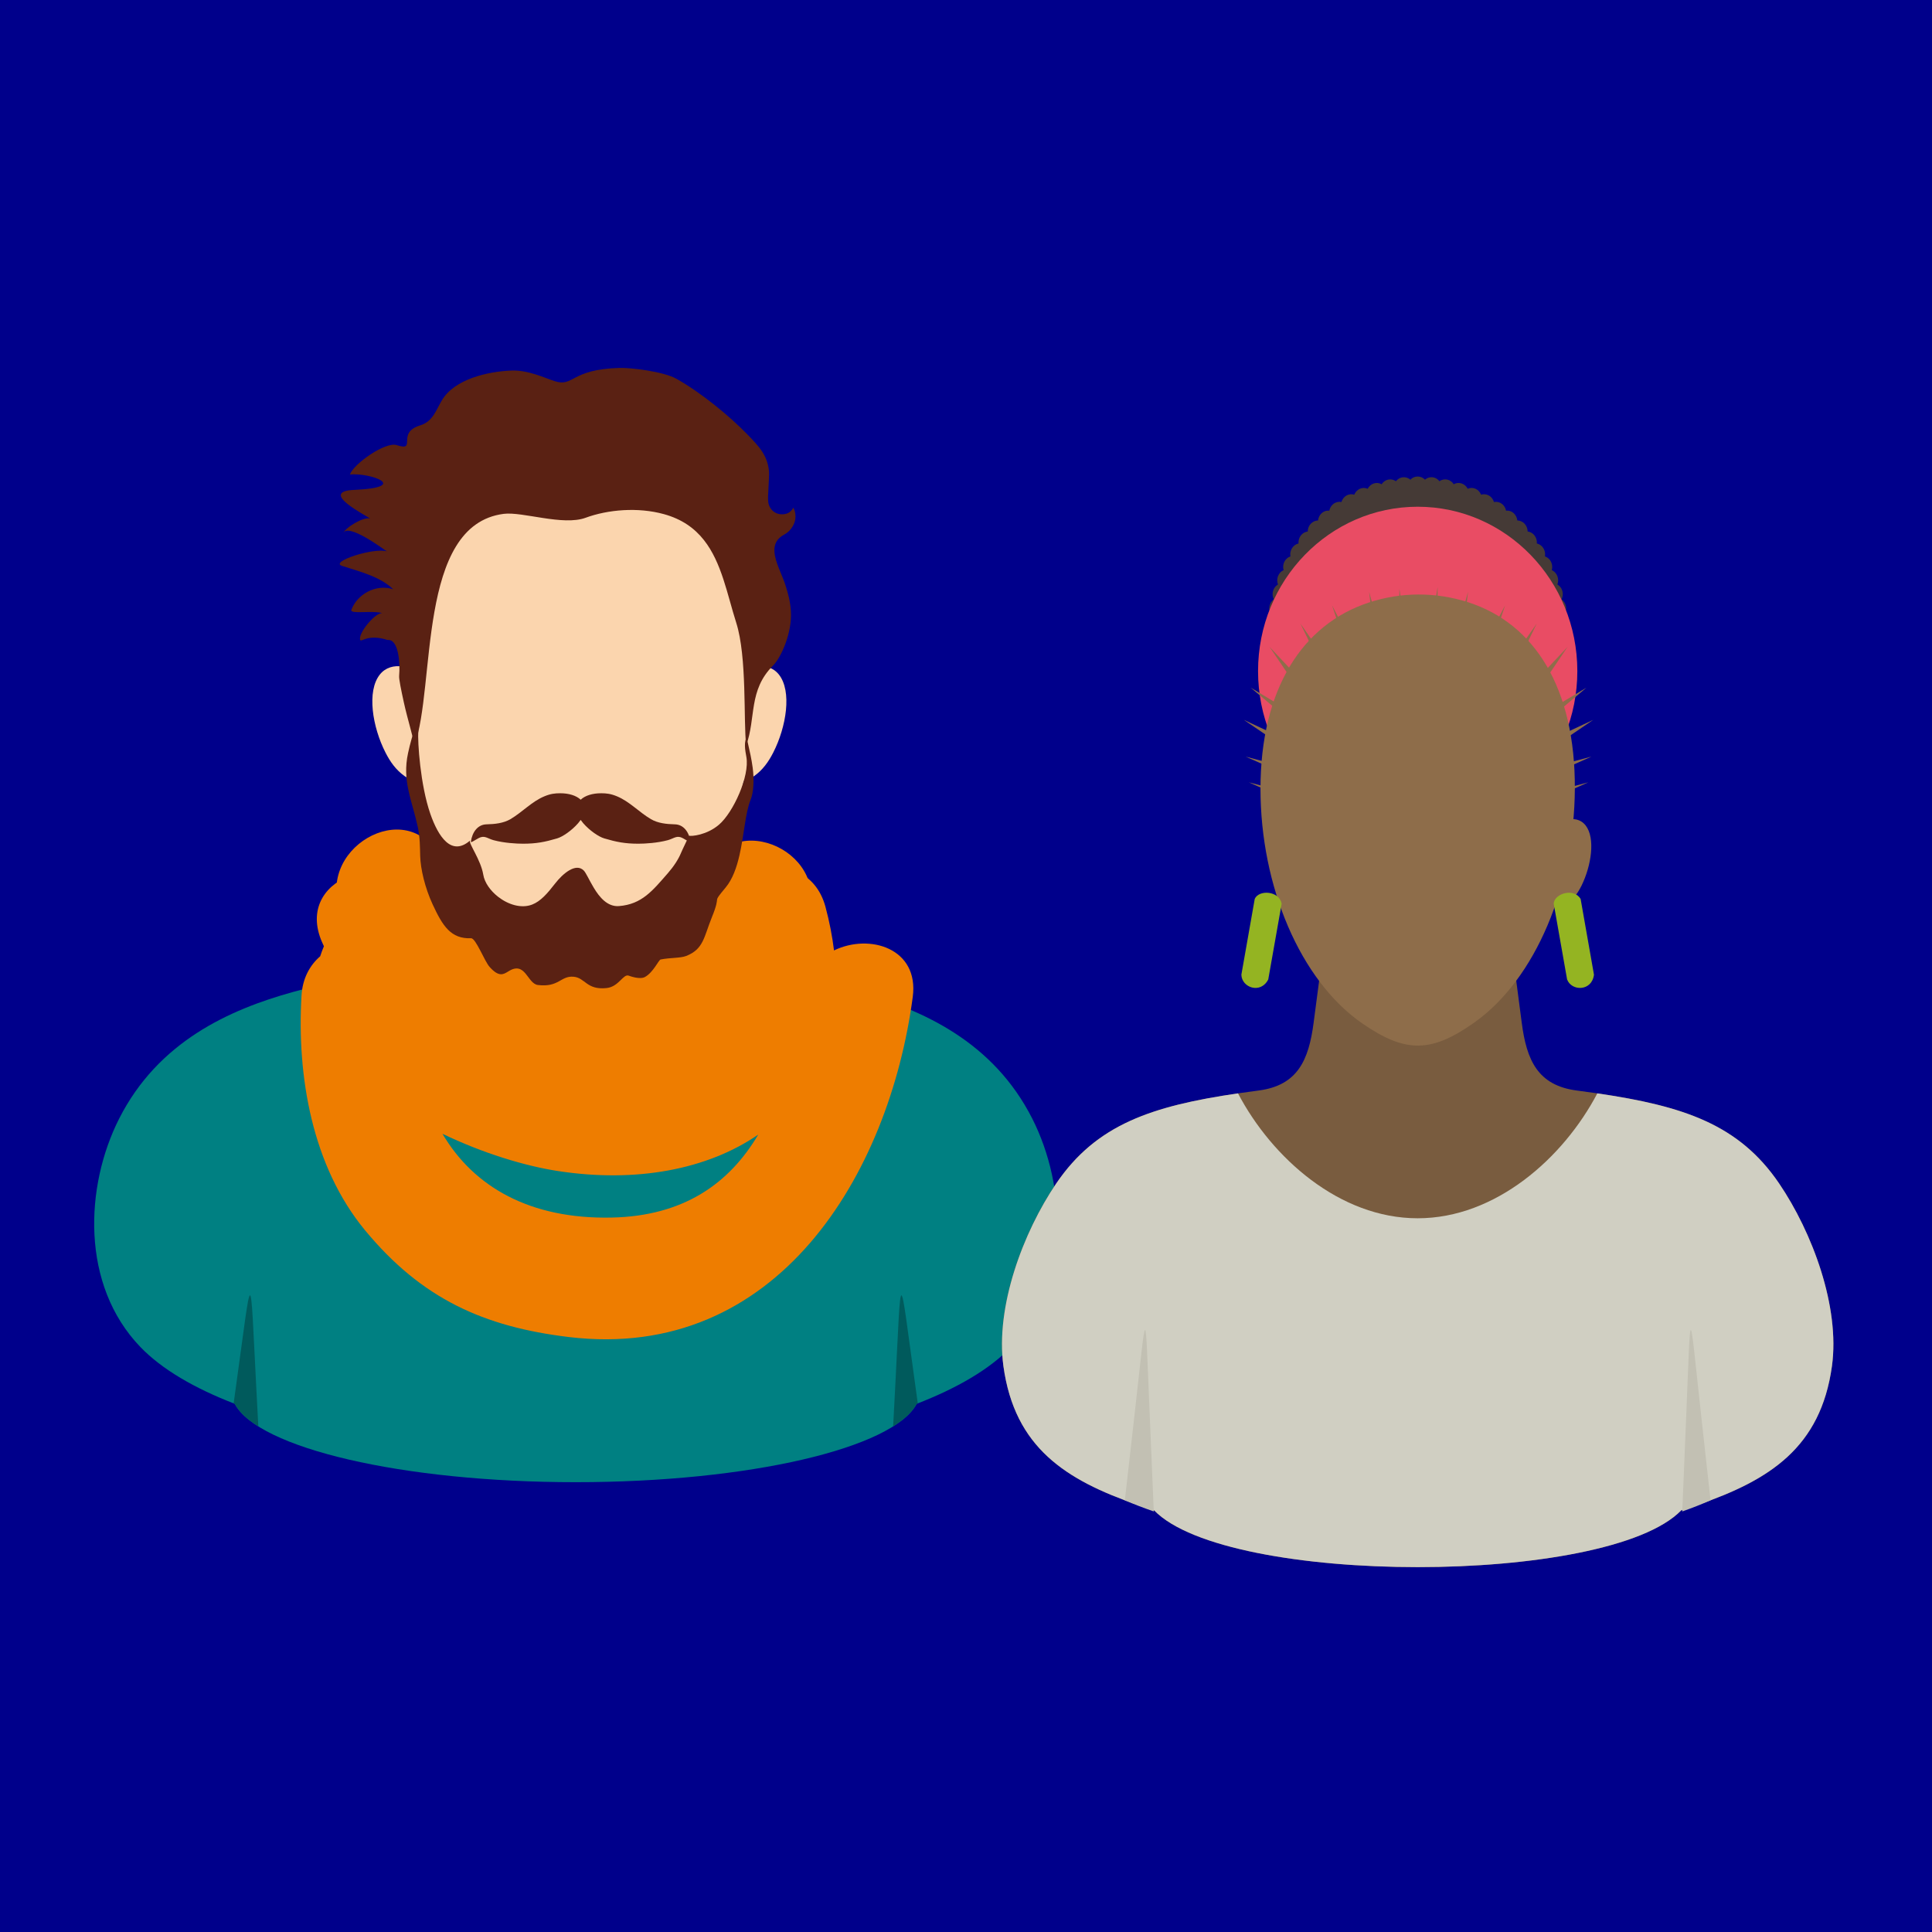
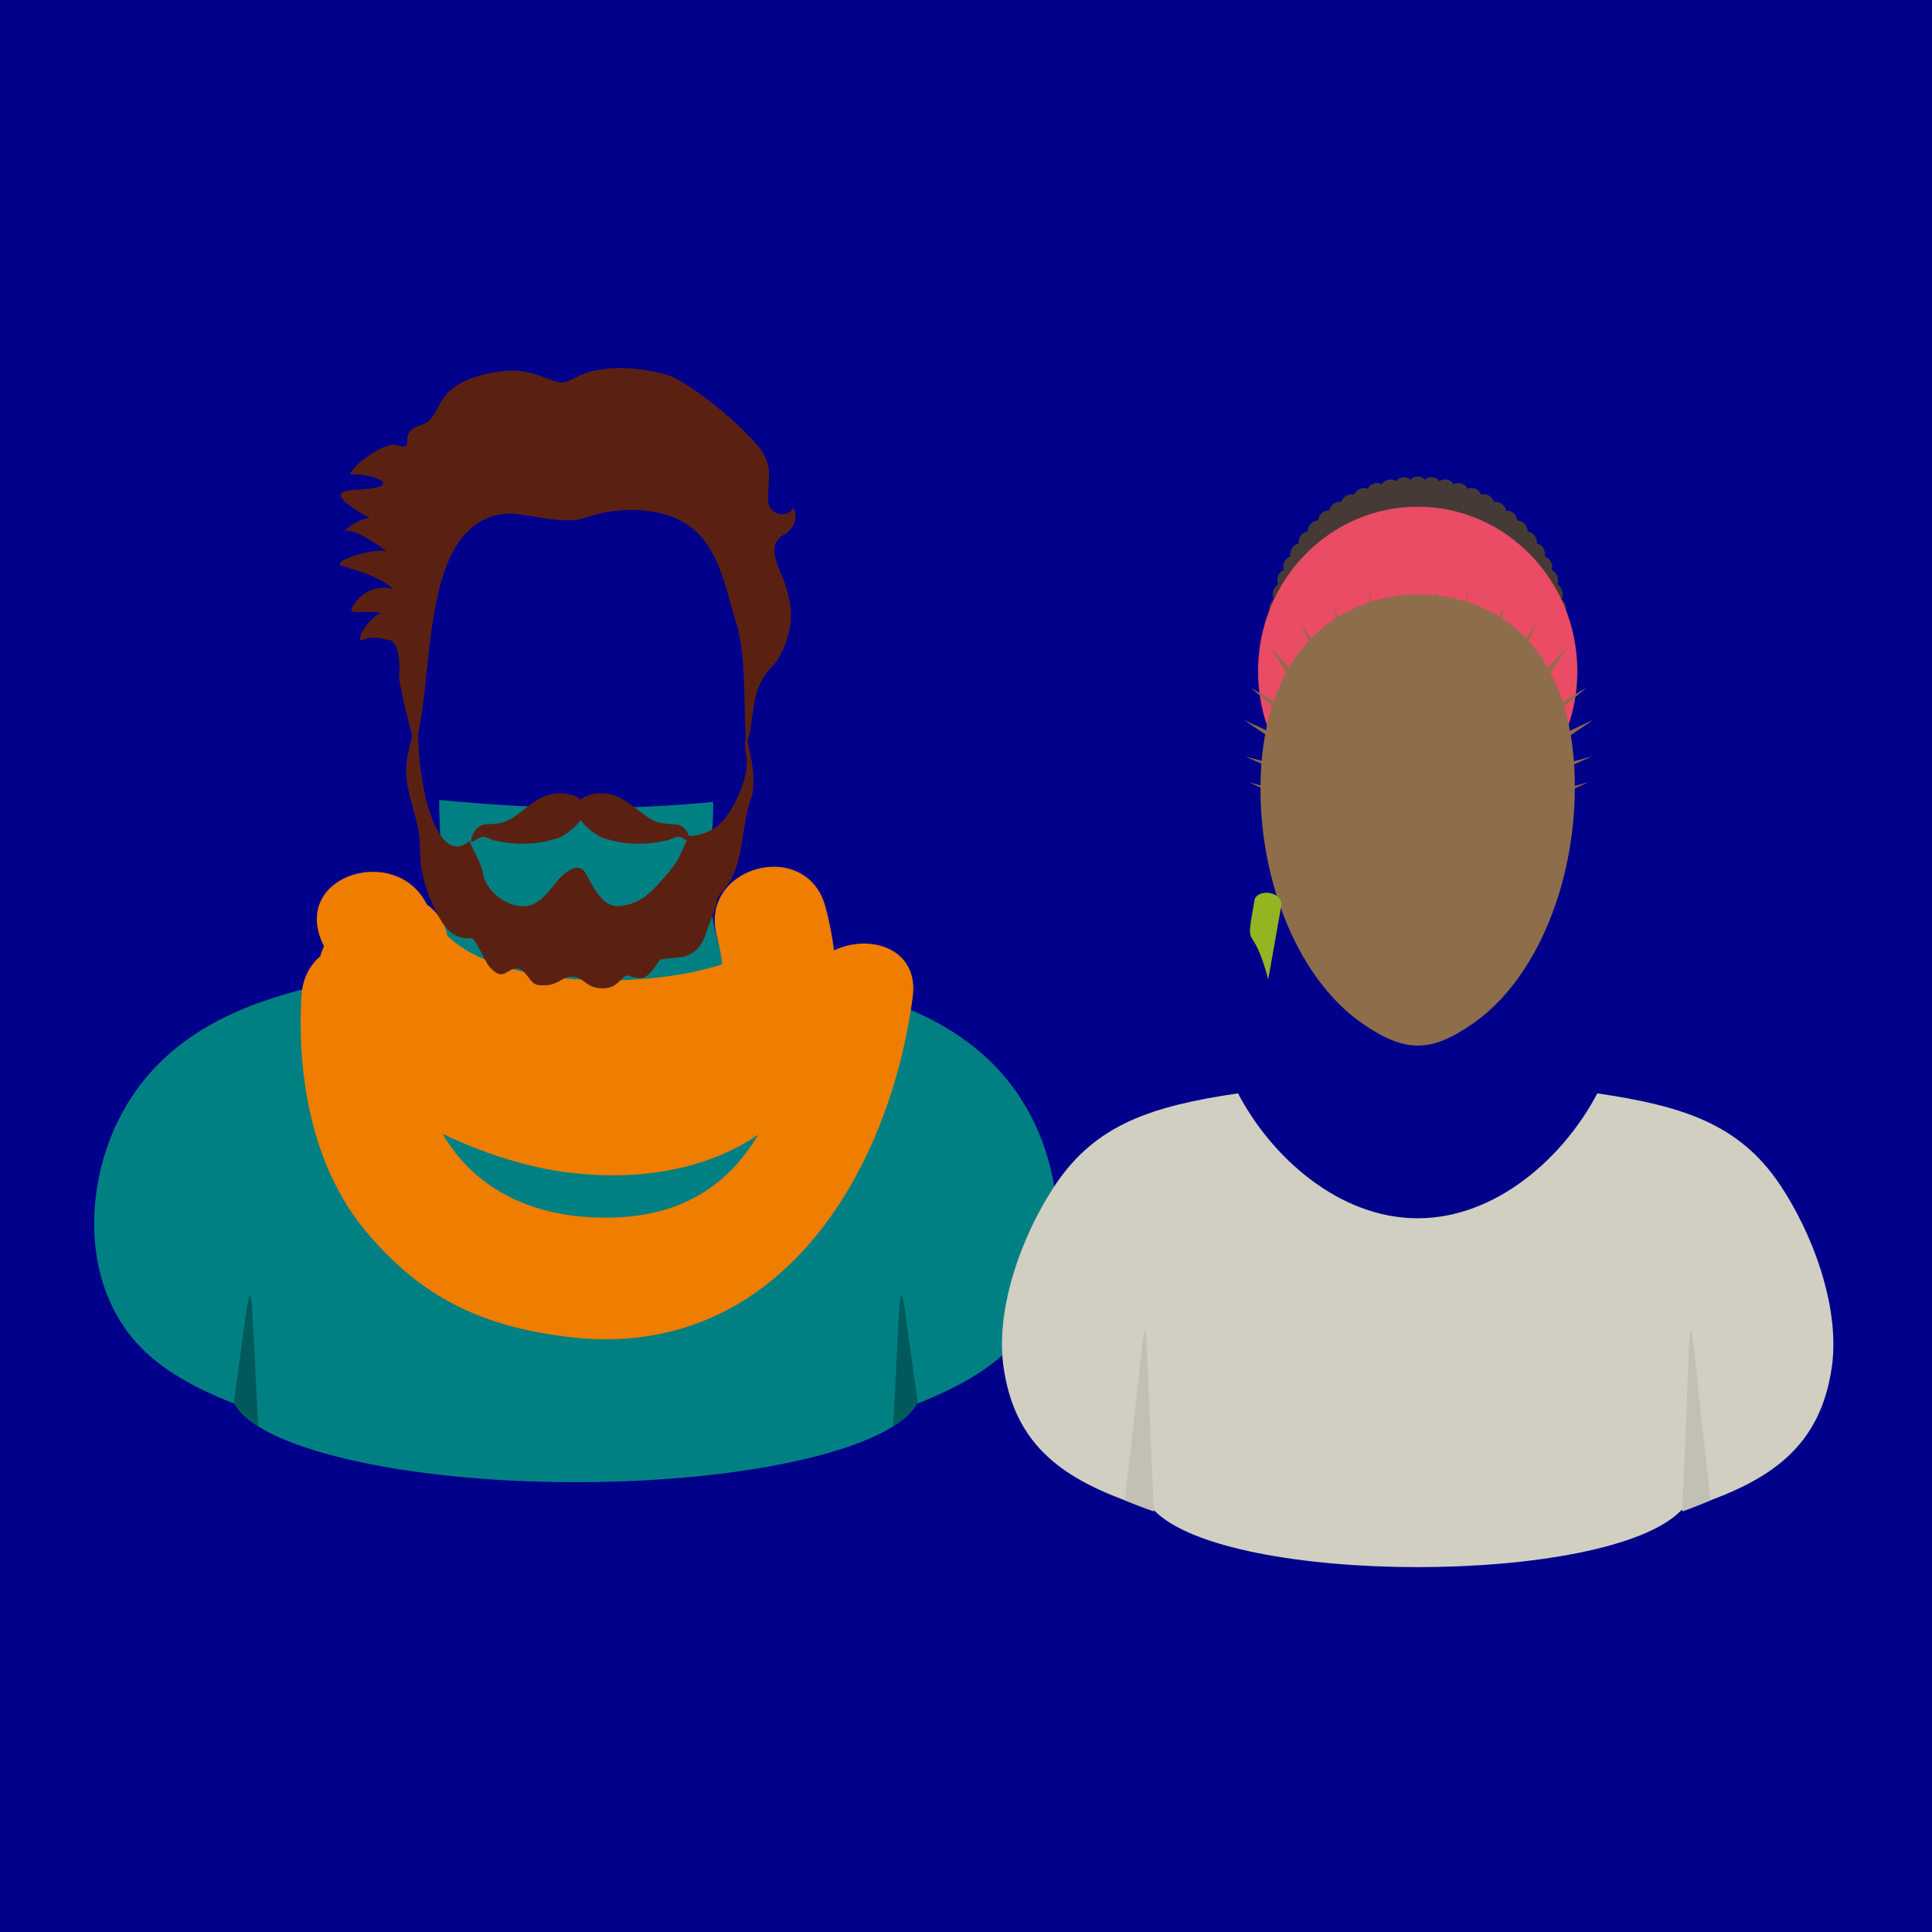
<svg xmlns="http://www.w3.org/2000/svg" version="1.1" id="Calque_1" x="0px" y="0px" width="225px" height="225px" viewBox="0 0 225 225" enable-background="new 0 0 225 225" xml:space="preserve">
  <rect fill="#00008B" width="225" height="225" />
  <path fill-rule="evenodd" clip-rule="evenodd" fill="#008082" d="M13.883,130.263c-4.019,7.925-4.485,19.394,2.468,26.611  c2.512,2.605,6.306,4.808,10.987,6.613c2.728,5.154,19.474,9.128,39.713,9.128c20.236,0,36.976-3.974,39.707-9.128  c4.678-1.806,8.472-4.008,10.99-6.613c6.95-7.218,6.485-18.687,2.465-26.611c-9.07-17.878-32.946-14.932-36.035-19.518  c-2.4-3.567-0.974-14.525-1.13-17.351c-11.173,1.073-20.711,0.835-31.884-0.23c-0.156,2.821,1.157,14.014-1.243,17.581  C46.834,115.331,22.955,112.384,13.883,130.263" />
  <path fill-rule="evenodd" clip-rule="evenodd" fill="#005A5C" d="M27.21,163.435l0.129,0.055c0.486,0.92,1.421,1.8,2.744,2.631  l-0.234-4.492c-0.76-14.531-0.412-14.191-2.391,0.01" />
  <path fill-rule="evenodd" clip-rule="evenodd" fill="#005A5C" d="M104.015,166.12c1.32-0.829,2.257-1.708,2.743-2.633l0.127-0.053  l-0.249-1.797c-1.977-14.201-1.63-14.537-2.385-0.006" />
  <path fill="#EE7D00" d="M97.129,110.686c-0.201-1.636-0.524-3.33-1-5.097c-2.219-8.153-14.86-4.683-12.638,3.481  c0.317,1.162,0.503,2.22,0.627,3.218c-8.365,2.83-25.471,3.026-32.025-3.315c-0.261-1.462-1.148-2.737-2.391-3.657  c-3.453-6.959-15.311-3.582-12.33,4.087c0.106,0.273,0.233,0.53,0.35,0.796c-0.16,0.393-0.314,0.783-0.436,1.171  c-1.202,1.043-2.056,2.566-2.172,4.576c-0.553,9.383,1.225,19.858,7.398,27.332c6.601,7.987,13.848,11.241,23.731,12.432  c24.264,2.92,37.31-18.939,40.056-39.607C107.051,110.438,101.275,108.674,97.129,110.686 M71.211,141.798  c-9.445,0.195-16.032-3.546-19.683-9.76c4.675,2.255,9.607,3.752,13.434,4.338c9.116,1.402,17.422-0.165,23.344-4.243  C84.953,137.8,79.644,141.631,71.211,141.798" />
-   <path fill="#EE7D00" d="M39.919,106.574c4.495,9.166,13.884,15.262,23.864,16.709c12.765,1.837,23.365-4.845,29.721-15.61  c4.305-7.295-7.022-13.884-11.313-6.616c-7.389,12.514-24.403,12.271-30.96-1.101C47.518,92.375,36.212,99.017,39.919,106.574" />
-   <path fill-rule="evenodd" clip-rule="evenodd" fill="#FBD5AE" d="M58.517,108.516c-3.213-2.03-5.592-5.088-7.338-8.766  c-1.258-2.651-2.187-5.626-2.85-8.77c-0.396-0.087-0.829-0.317-1.23-0.609c-0.98-0.706-1.648-1.631-2.205-2.729  c-1.521-2.976-2.21-7.157-0.647-9.097c0.671-0.835,1.642-1.063,2.636-0.928c-0.03-0.966-0.042-1.929-0.042-2.886  c0-5.545,0.023-12.359,1.903-16.251c1.375-2.839,3.465-4.699,5.936-6.081c9.464-5.265,16.118-5.265,25.587,0  c2.471,1.382,4.554,3.242,5.933,6.081c1.881,3.892,1.9,10.706,1.9,16.251c0,0.957-0.013,1.92-0.04,2.886  c0.989-0.136,1.962,0.092,2.64,0.928c1.56,1.94,0.873,6.121-0.648,9.097c-0.559,1.098-1.228,2.023-2.211,2.729  c-0.399,0.292-0.831,0.522-1.23,0.609c-0.66,3.143-1.586,6.118-2.843,8.77c-1.743,3.678-4.131,6.736-7.342,8.766  C71.386,111.69,63.563,111.69,58.517,108.516" />
  <path fill-rule="evenodd" clip-rule="evenodd" fill="#5A2113" d="M45.136,74.533c-2.261-0.73-3.047,0.255-3.171,0.019  c-0.376-0.715,1.852-3.378,2.606-3.135c-1.13-0.367-3.838,0.151-3.651-0.387c0.648-1.778,2.802-3.071,4.874-2.405  c-1.559-1.497-3.889-2.051-5.96-2.722c-1.503-0.483,3.734-2.174,5.241-1.683c-0.184-0.068-4.625-3.495-5.143-2.067  c0.257-0.708,2.412-2.006,3.167-1.76c-0.311-0.301-6.214-3.203-1.737-3.345c6.433-0.312,1.781-2.015-0.613-1.79  c0.45-1.25,4.131-3.842,5.448-3.419c2.45,0.792-0.116-1.426,2.729-2.296c1.505-0.466,1.837-1.763,2.547-2.94  c1.477-2.463,5.329-3.337,8.072-3.447c1.965-0.082,3.912,0.869,5.046,1.232c2.249,0.728,1.834-1.391,7.569-1.539  c1.308-0.038,5.096,0.416,6.608,1.26c2.867,1.608,6.14,4.297,8.252,6.462C88.4,52,89.385,53.008,89.56,54.914  c0.027,0.304-0.041,1.421-0.085,2.345c-0.018,0.313-0.05,0.745-0.009,1.161c0.104,1.039,1.056,1.718,2.148,1.396  c0.287-0.088,0.55-0.286,0.784-0.69c0.464,0.92,0.216,1.812-0.248,2.417c-0.225,0.306-0.503,0.54-0.77,0.682  c-0.968,0.501-1.243,1.224-1.189,2.039c0.077,1.203,0.87,2.615,1.27,3.848c0.31,0.958,0.577,1.938,0.647,3.067  c0.16,2.414-1.089,5.347-2.089,6.341c-2.879,2.879-1.956,6.085-3.119,9.294c-0.331-2.858,0.119-10.309-1.163-14.305  c-1.056-3.319-1.69-6.997-3.757-9.611c-1.074-1.367-2.551-2.442-4.67-3.024c-3.027-0.833-6.519-0.528-9.108,0.424  c-2.637,0.973-7.339-0.733-9.54-0.455c-10.156,1.301-7.883,20.042-10.401,26.99c0.071-0.208-0.832-3.201-1.228-5.028  c-0.31-1.417-0.583-2.745-0.55-3.082c0.068-0.779,0.05-1.854-0.148-2.73C46.145,75.124,45.775,74.464,45.136,74.533" />
  <path fill-rule="evenodd" clip-rule="evenodd" fill="#5A2113" d="M87.036,85.719c-0.444,0.637-0.263,1.608-0.113,2.446  c0.397,2.217-1.518,6.438-3.181,7.868c-1.432,1.233-3.243,1.385-3.503,1.288c-0.177,0.443-0.749,1.573-0.929,2.012  c-0.305,0.741-0.838,1.563-1.529,2.354c-1.773,2.027-3.019,3.629-5.706,3.836c-1.332,0.097-2.27-1.033-2.938-2.158  c-0.527-0.869-0.894-1.733-1.163-1.994c-0.926-0.913-2.426,0.361-3.335,1.532c-0.873,1.13-1.675,2.062-2.669,2.444  c-1.272,0.49-2.802-0.003-3.959-0.906c-0.902-0.703-1.581-1.655-1.731-2.584c-0.292-1.734-1.698-3.591-1.553-3.955  c-2.166,1.867-3.692-0.485-4.61-3.118c-1.175-3.388-1.494-8.396-1.405-9.645c0.154-2.154-0.708,0.309-1.192,2.571  c-0.349,1.614-0.24,2.974,0.044,4.313c0.281,1.344,0.74,2.675,1.08,4.235c0.272,1.243,0.263,2.418,0.29,3.418  c0.042,1.526,0.551,3.707,1.456,5.66c1.164,2.512,2.119,4.022,4.474,3.933c0.551-0.015,1.562,2.688,2.16,3.344  c1.059,1.19,1.583,0.887,2.169,0.519c2.012-1.287,2.201,1.43,3.456,1.582c2.432,0.295,2.64-1.078,4.125-0.966  c1.388,0.106,1.515,1.568,3.861,1.322c1.444-0.15,1.938-1.688,2.586-1.445c0.151,0.055,1.299,0.479,1.888,0.156  c0.991-0.547,1.591-1.992,1.829-2.04c1.166-0.227,2.292-0.146,2.971-0.409c2.041-0.797,2.063-2.215,2.994-4.507  c1.193-2.917-0.106-1.396,1.607-3.469c0.799-0.961,1.275-2.312,1.604-3.739c0.547-2.382,0.692-4.99,1.293-6.454  c0.364-0.888,0.435-2.37,0.251-3.754C87.391,87.376,86.749,85.513,87.036,85.719" />
  <path fill-rule="evenodd" clip-rule="evenodd" fill="#5A2113" d="M65.228,92.383c-0.589,0-1.106,0.055-1.831,0.357  c-1.474,0.612-2.56,1.839-3.954,2.661c-0.802,0.466-1.781,0.579-2.799,0.602c-0.994,0.026-1.648,0.888-1.805,2.018  c-0.026,0.168,0.45-0.168,0.881-0.402c0.698-0.388,1.027,0.023,1.749,0.226c1.231,0.332,2.664,0.413,3.45,0.413  c1.548,0,2.554-0.203,3.953-0.615c0.651-0.188,1.707-0.914,2.453-1.769c0.109-0.131,0.213-0.261,0.302-0.385  c0.086,0.124,0.187,0.253,0.299,0.385c0.746,0.855,1.802,1.581,2.456,1.769c1.394,0.412,2.406,0.615,3.956,0.615  c0.782,0,2.214-0.081,3.445-0.413c0.722-0.203,1.05-0.614,1.749-0.226c0.432,0.233,0.905,0.57,0.881,0.402  c-0.157-1.13-0.811-1.992-1.805-2.018c-1.018-0.023-2-0.136-2.796-0.602c-1.396-0.821-2.482-2.049-3.956-2.661  c-0.725-0.303-1.243-0.357-1.829-0.357c-1.026-0.006-1.896,0.272-2.399,0.751C67.119,92.655,66.255,92.377,65.228,92.383" />
-   <path fill-rule="evenodd" clip-rule="evenodd" fill="#795C3F" d="M154.075,110.797l6.42,0.409h0.005  c5.245,0,10.336-0.071,15.632-0.409l1.092,8.327c0.563,4.33,1.854,7.274,6.386,7.875c11.449,1.509,18.553,3.415,23.588,10.827  c3.863,5.693,7.104,14.362,6.151,21.269c-1.314,9.505-7.277,13.272-15.602,16.156c-0.633,0.229-1.283,0.434-1.946,0.64  c-8.547,8.827-52.851,8.821-61.396,0c-0.663-0.206-1.314-0.411-1.947-0.64c-8.323-2.884-14.289-6.651-15.6-16.156  c-0.95-6.906,2.287-15.575,6.151-21.269c5.036-7.412,12.142-9.318,23.586-10.827c4.536-0.601,5.818-3.545,6.387-7.875" />
  <path fill-rule="evenodd" clip-rule="evenodd" fill="#D0CFC2" d="M186.024,127.332c10.046,1.475,16.498,3.617,21.173,10.494  c3.863,5.693,7.104,14.362,6.151,21.269c-1.314,9.505-7.277,13.272-15.602,16.156c-0.633,0.229-1.283,0.434-1.946,0.64  c-8.547,8.824-52.851,8.821-61.396,0c-0.663-0.206-1.314-0.411-1.947-0.64c-8.323-2.884-14.292-6.651-15.6-16.156  c-0.95-6.906,2.287-15.575,6.151-21.269c4.673-6.877,11.123-9.02,21.169-10.494c3.949,7.523,11.835,14.548,20.927,14.548  C174.188,141.88,182.077,134.855,186.024,127.332" />
  <path fill-rule="evenodd" clip-rule="evenodd" fill="#C2C0B3" d="M130.998,174.725c1.072,0.462,2.201,0.894,3.371,1.297  l-0.486-11.53c-0.549-12.949-0.299-12.651-1.727,0.013" />
  <path fill-rule="evenodd" clip-rule="evenodd" fill="#C2C0B3" d="M199.208,174.725c-1.047,0.462-2.146,0.894-3.292,1.297  l0.477-11.53c0.536-12.949,0.293-12.651,1.687,0.013" />
  <path fill-rule="evenodd" clip-rule="evenodd" fill="#453A36" d="M165.102,55.495c0.329,0,0.633,0.136,0.849,0.367  c0.237-0.206,0.551-0.313,0.879-0.283c0.329,0.037,0.61,0.208,0.807,0.462c0.262-0.182,0.574-0.254,0.901-0.191  c0.322,0.073,0.594,0.271,0.76,0.544c0.271-0.154,0.598-0.197,0.915-0.093c0.316,0.102,0.562,0.33,0.716,0.618  c0.28-0.121,0.603-0.134,0.91,0.003c0.306,0.136,0.528,0.389,0.649,0.687c0.295-0.089,0.624-0.066,0.916,0.102  c0.287,0.163,0.489,0.441,0.581,0.754c0.302-0.058,0.625-0.003,0.898,0.197c0.276,0.188,0.454,0.491,0.51,0.809  c0.308-0.034,0.624,0.061,0.879,0.281c0.25,0.228,0.403,0.543,0.436,0.861c0.305,0.006,0.609,0.133,0.843,0.378  c0.233,0.249,0.353,0.582,0.357,0.906c0.302,0.037,0.596,0.191,0.802,0.464c0.211,0.275,0.297,0.608,0.27,0.932  c0.299,0.071,0.574,0.254,0.761,0.549c0.184,0.294,0.239,0.639,0.184,0.958c0.293,0.1,0.554,0.312,0.707,0.624  c0.151,0.309,0.175,0.658,0.091,0.974c0.278,0.13,0.519,0.366,0.646,0.694c0.126,0.323,0.118,0.671,0.003,0.978  c0.27,0.155,0.485,0.419,0.58,0.758c0.095,0.34,0.053,0.682-0.09,0.976c0.252,0.181,0.444,0.463,0.51,0.811  c0.063,0.346-0.009,0.688-0.179,0.961c0.235,0.209,0.394,0.515,0.43,0.863c0.031,0.349-0.07,0.682-0.263,0.939  c0.215,0.234,0.35,0.552,0.35,0.9c0,0.355-0.135,0.676-0.35,0.907c0.192,0.254,0.294,0.587,0.263,0.939  c-0.036,0.351-0.194,0.654-0.43,0.865c0.167,0.274,0.241,0.613,0.175,0.956c-0.062,0.345-0.254,0.634-0.506,0.815  c0.143,0.294,0.185,0.64,0.09,0.976c-0.095,0.335-0.311,0.602-0.58,0.76c0.112,0.3,0.123,0.651-0.003,0.976  c-0.128,0.328-0.368,0.567-0.646,0.69c0.084,0.318,0.061,0.667-0.091,0.977c-0.157,0.315-0.418,0.527-0.707,0.621  c0.056,0.321,0,0.669-0.184,0.964c-0.187,0.286-0.462,0.479-0.761,0.542c0.027,0.327-0.059,0.666-0.27,0.938  c-0.206,0.274-0.5,0.428-0.807,0.462c0,0.326-0.122,0.65-0.355,0.899c-0.23,0.249-0.535,0.378-0.84,0.378  c-0.032,0.324-0.186,0.64-0.436,0.864c-0.258,0.221-0.571,0.315-0.879,0.29c-0.056,0.312-0.233,0.613-0.51,0.807  c-0.273,0.2-0.6,0.251-0.898,0.193c-0.092,0.312-0.294,0.587-0.581,0.755c-0.292,0.167-0.621,0.188-0.916,0.097  c-0.121,0.302-0.344,0.556-0.649,0.691c-0.308,0.135-0.63,0.126-0.91,0.002c-0.154,0.287-0.399,0.515-0.716,0.62  c-0.317,0.101-0.644,0.058-0.915-0.093c-0.166,0.272-0.438,0.472-0.76,0.539c-0.329,0.071-0.64-0.009-0.901-0.187  c-0.2,0.252-0.478,0.42-0.807,0.458c-0.328,0.033-0.646-0.073-0.879-0.28c-0.216,0.228-0.52,0.371-0.849,0.371  s-0.632-0.143-0.848-0.371c-0.235,0.207-0.551,0.313-0.878,0.28c-0.326-0.037-0.611-0.205-0.807-0.458  c-0.259,0.177-0.581,0.258-0.9,0.187c-0.322-0.066-0.593-0.272-0.764-0.539c-0.274,0.151-0.595,0.194-0.915,0.093  c-0.315-0.105-0.565-0.333-0.709-0.62c-0.281,0.124-0.607,0.133-0.918-0.002c-0.302-0.135-0.526-0.39-0.65-0.691  c-0.29,0.09-0.621,0.069-0.909-0.097c-0.286-0.168-0.496-0.443-0.583-0.755c-0.302,0.058-0.622,0-0.899-0.193  c-0.275-0.194-0.45-0.495-0.512-0.807c-0.302,0.025-0.625-0.069-0.879-0.29c-0.251-0.225-0.399-0.54-0.433-0.864  c-0.301-0.003-0.605-0.13-0.844-0.378c-0.235-0.249-0.354-0.573-0.356-0.899c-0.3-0.035-0.593-0.194-0.806-0.468  c-0.207-0.272-0.292-0.605-0.266-0.932c-0.299-0.066-0.58-0.256-0.758-0.542c-0.191-0.295-0.242-0.643-0.184-0.964  c-0.293-0.101-0.55-0.306-0.71-0.621c-0.153-0.309-0.177-0.658-0.086-0.977c-0.287-0.124-0.521-0.365-0.651-0.69  c-0.123-0.324-0.115-0.675-0.003-0.979c-0.269-0.155-0.481-0.422-0.576-0.757c-0.099-0.336-0.057-0.688,0.085-0.976  c-0.251-0.181-0.439-0.47-0.505-0.815c-0.066-0.343,0.008-0.682,0.177-0.956c-0.236-0.214-0.402-0.514-0.432-0.865  c-0.029-0.353,0.073-0.685,0.263-0.939c-0.213-0.231-0.353-0.552-0.353-0.907c0-0.348,0.14-0.666,0.353-0.903  c-0.189-0.254-0.292-0.587-0.263-0.936c0.029-0.348,0.195-0.654,0.432-0.863c-0.169-0.273-0.243-0.615-0.177-0.964  c0.065-0.345,0.254-0.627,0.505-0.811c-0.138-0.292-0.184-0.636-0.085-0.973c0.095-0.339,0.308-0.603,0.576-0.758  c-0.112-0.306-0.12-0.654,0.003-0.978c0.131-0.329,0.364-0.567,0.651-0.694c-0.091-0.315-0.067-0.665,0.086-0.974  c0.16-0.312,0.417-0.524,0.71-0.627c-0.059-0.315-0.006-0.66,0.184-0.954c0.178-0.294,0.459-0.478,0.758-0.549  c-0.026-0.324,0.059-0.663,0.266-0.932c0.213-0.273,0.506-0.428,0.806-0.464c0.002-0.324,0.121-0.657,0.356-0.906  c0.238-0.246,0.543-0.373,0.844-0.378c0.033-0.318,0.182-0.637,0.433-0.861c0.254-0.221,0.577-0.315,0.879-0.281  c0.062-0.318,0.242-0.621,0.512-0.815c0.277-0.193,0.604-0.254,0.899-0.193c0.092-0.31,0.297-0.588,0.583-0.754  c0.288-0.164,0.619-0.188,0.909-0.098c0.124-0.298,0.349-0.55,0.65-0.687c0.311-0.137,0.637-0.124,0.918-0.003  c0.148-0.288,0.396-0.516,0.709-0.618c0.32-0.104,0.641-0.061,0.915,0.093c0.171-0.273,0.441-0.472,0.764-0.544  c0.319-0.063,0.642,0.009,0.902,0.191c0.193-0.254,0.479-0.425,0.805-0.462c0.327-0.03,0.643,0.077,0.878,0.283  C164.47,55.631,164.772,55.495,165.102,55.495" />
  <path fill-rule="evenodd" clip-rule="evenodd" fill="#E94C64" d="M165.102,97.3c10.268,0,18.594-8.572,18.594-19.143  c0-10.57-8.326-19.143-18.594-19.143c-10.266,0-18.59,8.573-18.59,19.143C146.512,88.728,154.836,97.3,165.102,97.3" />
  <path fill-rule="evenodd" clip-rule="evenodd" fill="#8E6D4A" d="M158.704,119.225c-7.307-5.018-11.908-16.061-11.908-27.349  c0-11.634,4.881-19.142,12.564-21.687c3.783-1.255,7.818-1.27,11.617-0.052c7.797,2.503,12.494,10.081,12.428,21.739  c-0.059,11.204-4.535,22.119-11.693,27.196C166.72,122.611,163.72,122.673,158.704,119.225" />
-   <path fill-rule="evenodd" clip-rule="evenodd" fill="#8E6D4A" d="M180.038,97.18c-0.523,0.881-0.911,2.045-1.057,3.338  c-0.328,2.955,1.243,2.401,1.521,4.173c0.228,1.426,1.21,1.16,2.037,0.544c0.73-0.544,1.23-1.26,1.648-2.099  c1.127-2.291,1.639-5.515,0.477-7.003C183.444,94.567,180.899,95.737,180.038,97.18" />
  <path fill-rule="evenodd" clip-rule="evenodd" fill="#8E6D4A" d="M163.023,77.771l-0.059-9.214l1.526,9.102  C164.001,77.678,163.513,77.716,163.023,77.771 M147.994,92.245l-2.556-1.137l2.654,0.708  C148.063,91.958,148.031,92.103,147.994,92.245 M148.686,89.719l-3.623-1.603l3.838,1.019  C148.829,89.325,148.755,89.524,148.686,89.719 M149.759,87.161l-4.896-3.324l5.337,2.503  C150.045,86.606,149.897,86.886,149.759,87.161 M151.204,84.756l-5.541-4.667l6.253,3.754  C151.673,84.131,151.433,84.438,151.204,84.756 M152.874,82.758l-5.021-7.425l6.051,6.456  C153.556,82.096,153.206,82.417,152.874,82.758 M155.354,80.659l-3.903-8.029l5.099,7.277  C156.144,80.138,155.741,80.387,155.354,80.659 M157.988,79.174l-2.858-8.681l4.205,8.137  C158.878,78.789,158.429,78.968,157.988,79.174 M160.518,78.259l-1.074-9.341l2.497,9.014  C161.461,78.02,160.991,78.126,160.518,78.259" />
  <path fill-rule="evenodd" clip-rule="evenodd" fill="#8E6D4A" d="M167.389,77.806l0.036-9.448l-1.516,9.311  C166.403,77.694,166.896,77.74,167.389,77.806 M182.162,92.358l2.81-1.248l-2.913,0.777  C182.092,92.038,182.13,92.199,182.162,92.358 M181.482,89.832l3.861-1.718l-4.083,1.084  C181.338,89.405,181.41,89.62,181.482,89.832 M180.444,87.305l5.104-3.47l-5.555,2.605C180.15,86.721,180.302,87.011,180.444,87.305   M179.029,84.902l5.726-4.814l-6.438,3.859C178.562,84.254,178.792,84.575,179.029,84.902 M177.423,82.933l5.137-7.6l-6.182,6.588  C176.739,82.236,177.085,82.575,177.423,82.933 M174.988,80.806l3.974-8.177l-5.179,7.393  C174.194,80.264,174.593,80.524,174.988,80.806 M172.387,79.282l2.896-8.79l-4.249,8.223  C171.489,78.885,171.945,79.07,172.387,79.282 M169.886,78.331l1.079-9.411l-2.512,9.064  C168.937,78.079,169.413,78.194,169.886,78.331" />
-   <path fill-rule="evenodd" clip-rule="evenodd" fill="#94B422" d="M146.127,104.681c0.476-1.074,2.817-0.973,3.135,0.554  c-1.193,6.754-0.368,2.071-1.561,8.83c-0.893,1.745-3.106,0.946-3.13-0.558C145.76,106.757,144.932,111.434,146.127,104.681" />
-   <path fill-rule="evenodd" clip-rule="evenodd" fill="#94B422" d="M180.944,105.236c0.079-1.167,2.313-1.875,3.133-0.554  c1.192,6.756,0.368,2.079,1.556,8.833c-0.242,1.947-2.598,1.952-3.13,0.551C181.311,107.315,182.137,111.992,180.944,105.236" />
+   <path fill-rule="evenodd" clip-rule="evenodd" fill="#94B422" d="M146.127,104.681c0.476-1.074,2.817-0.973,3.135,0.554  c-1.193,6.754-0.368,2.071-1.561,8.83C145.76,106.757,144.932,111.434,146.127,104.681" />
</svg>